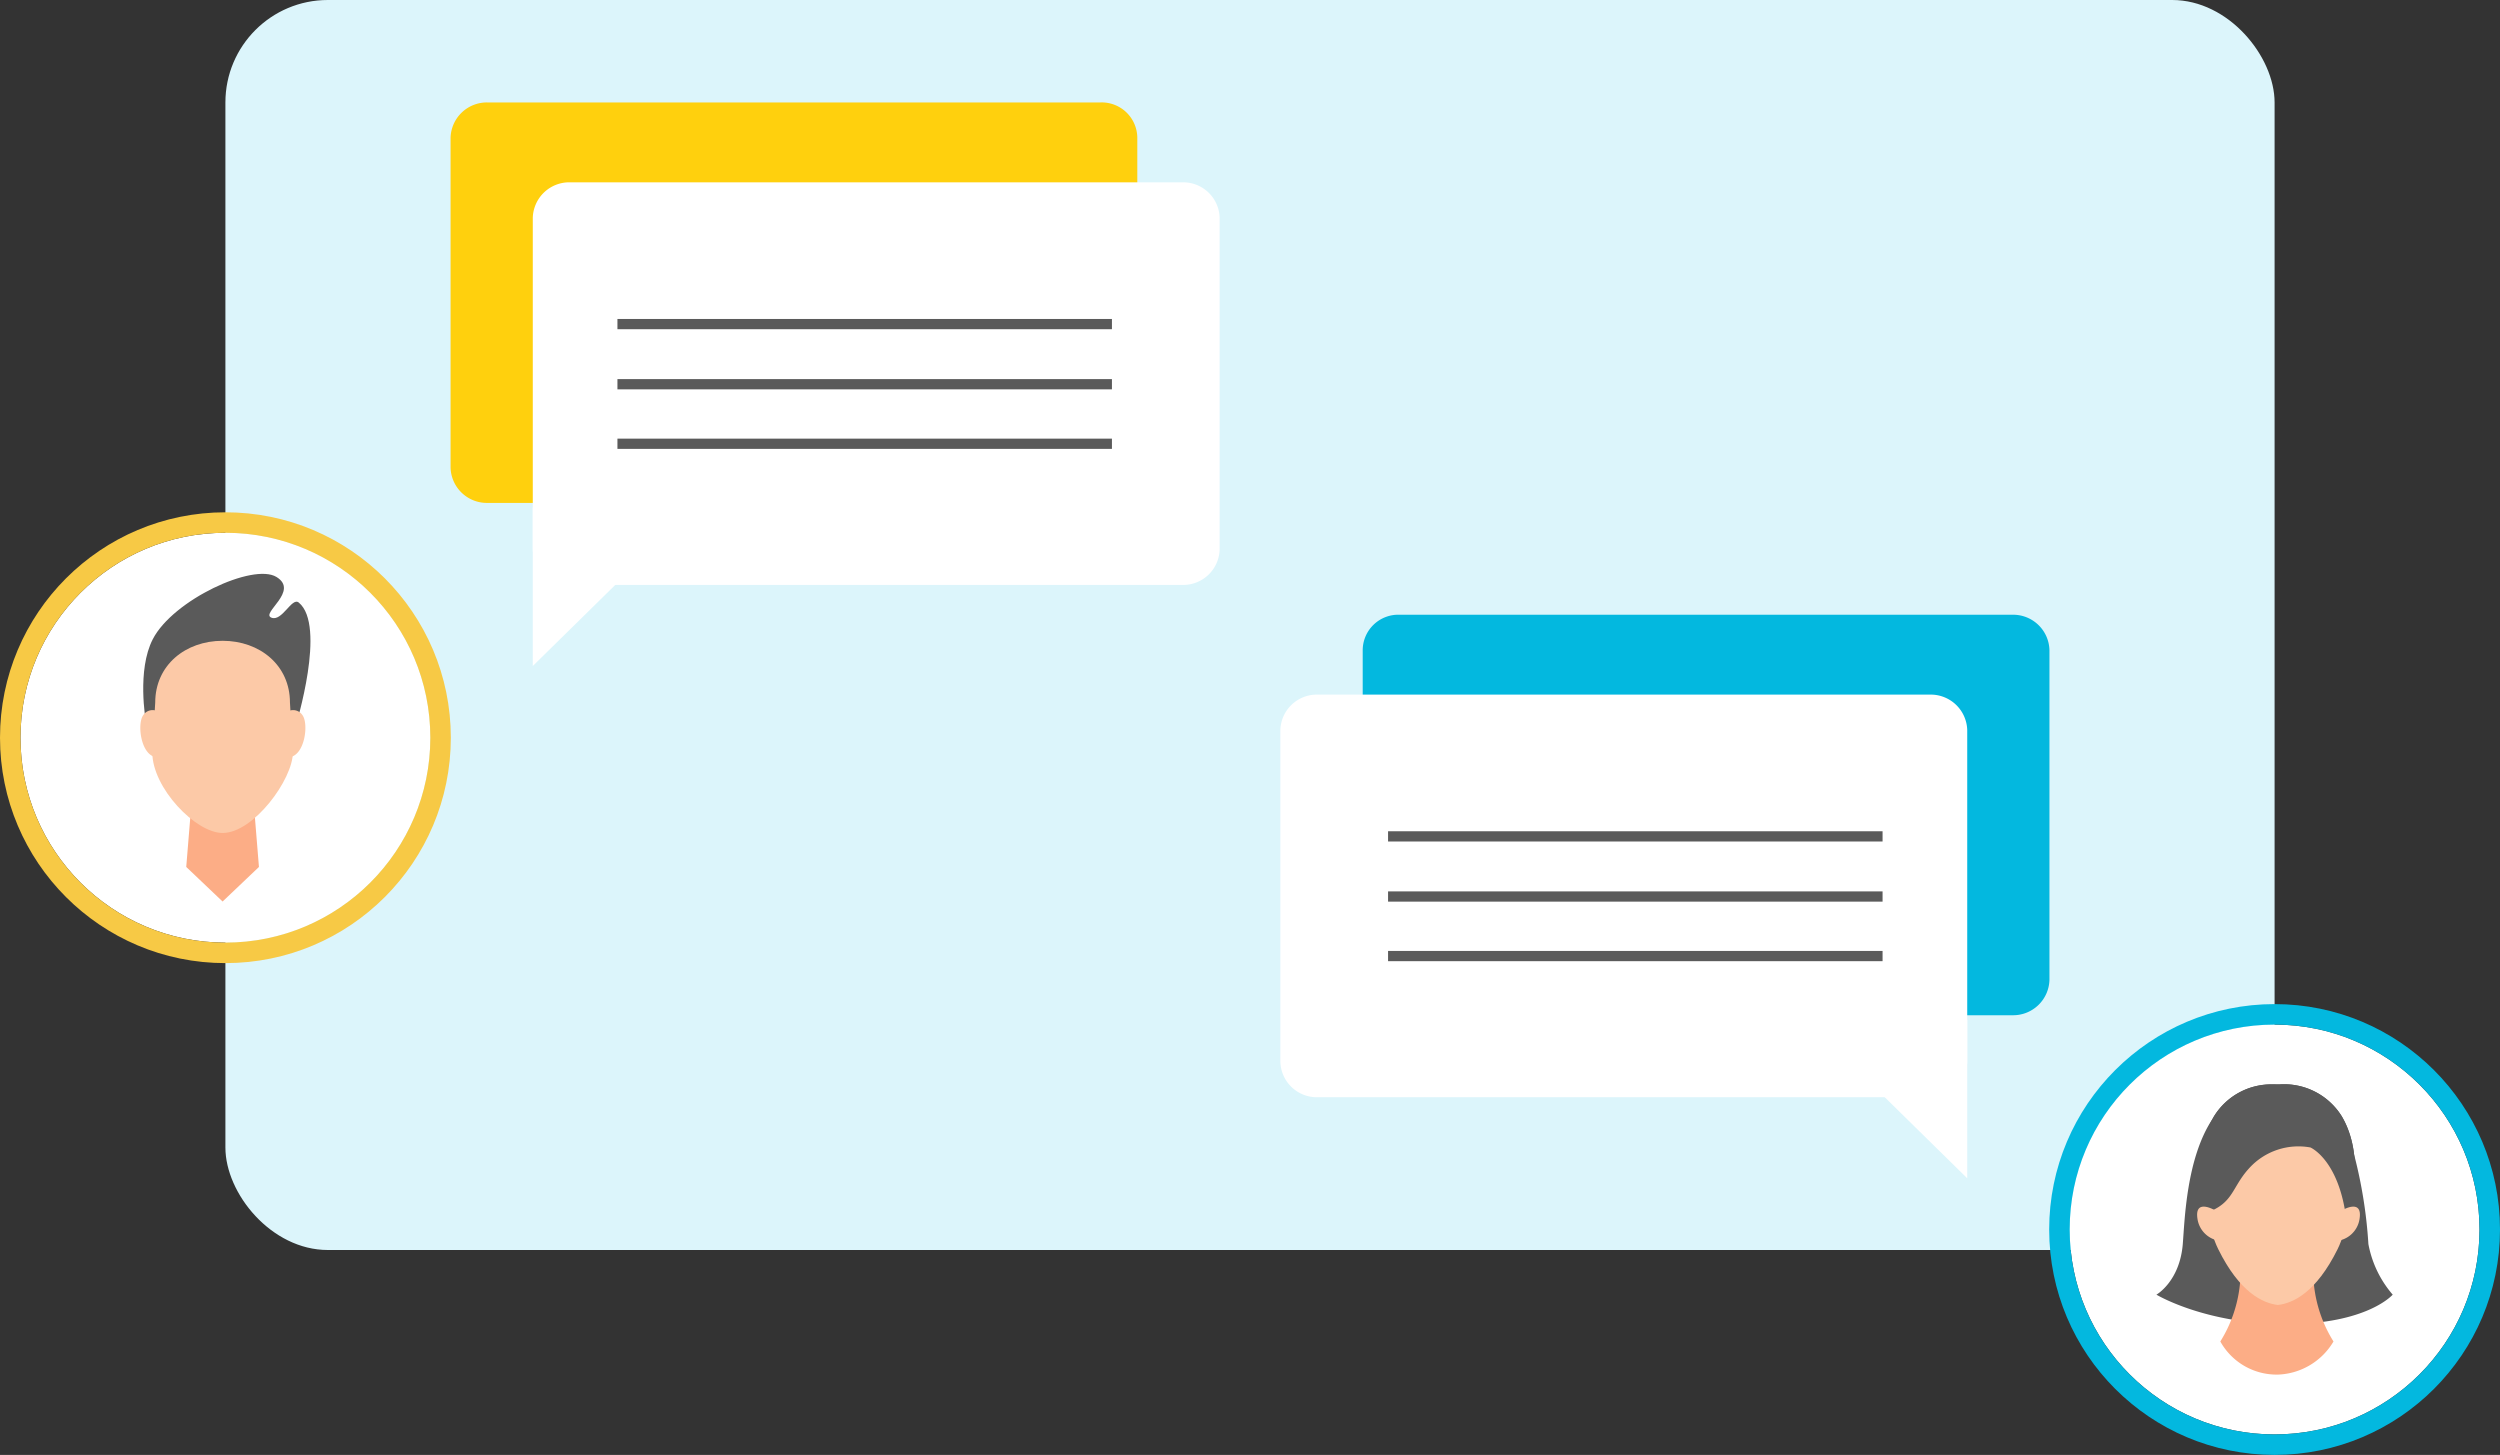
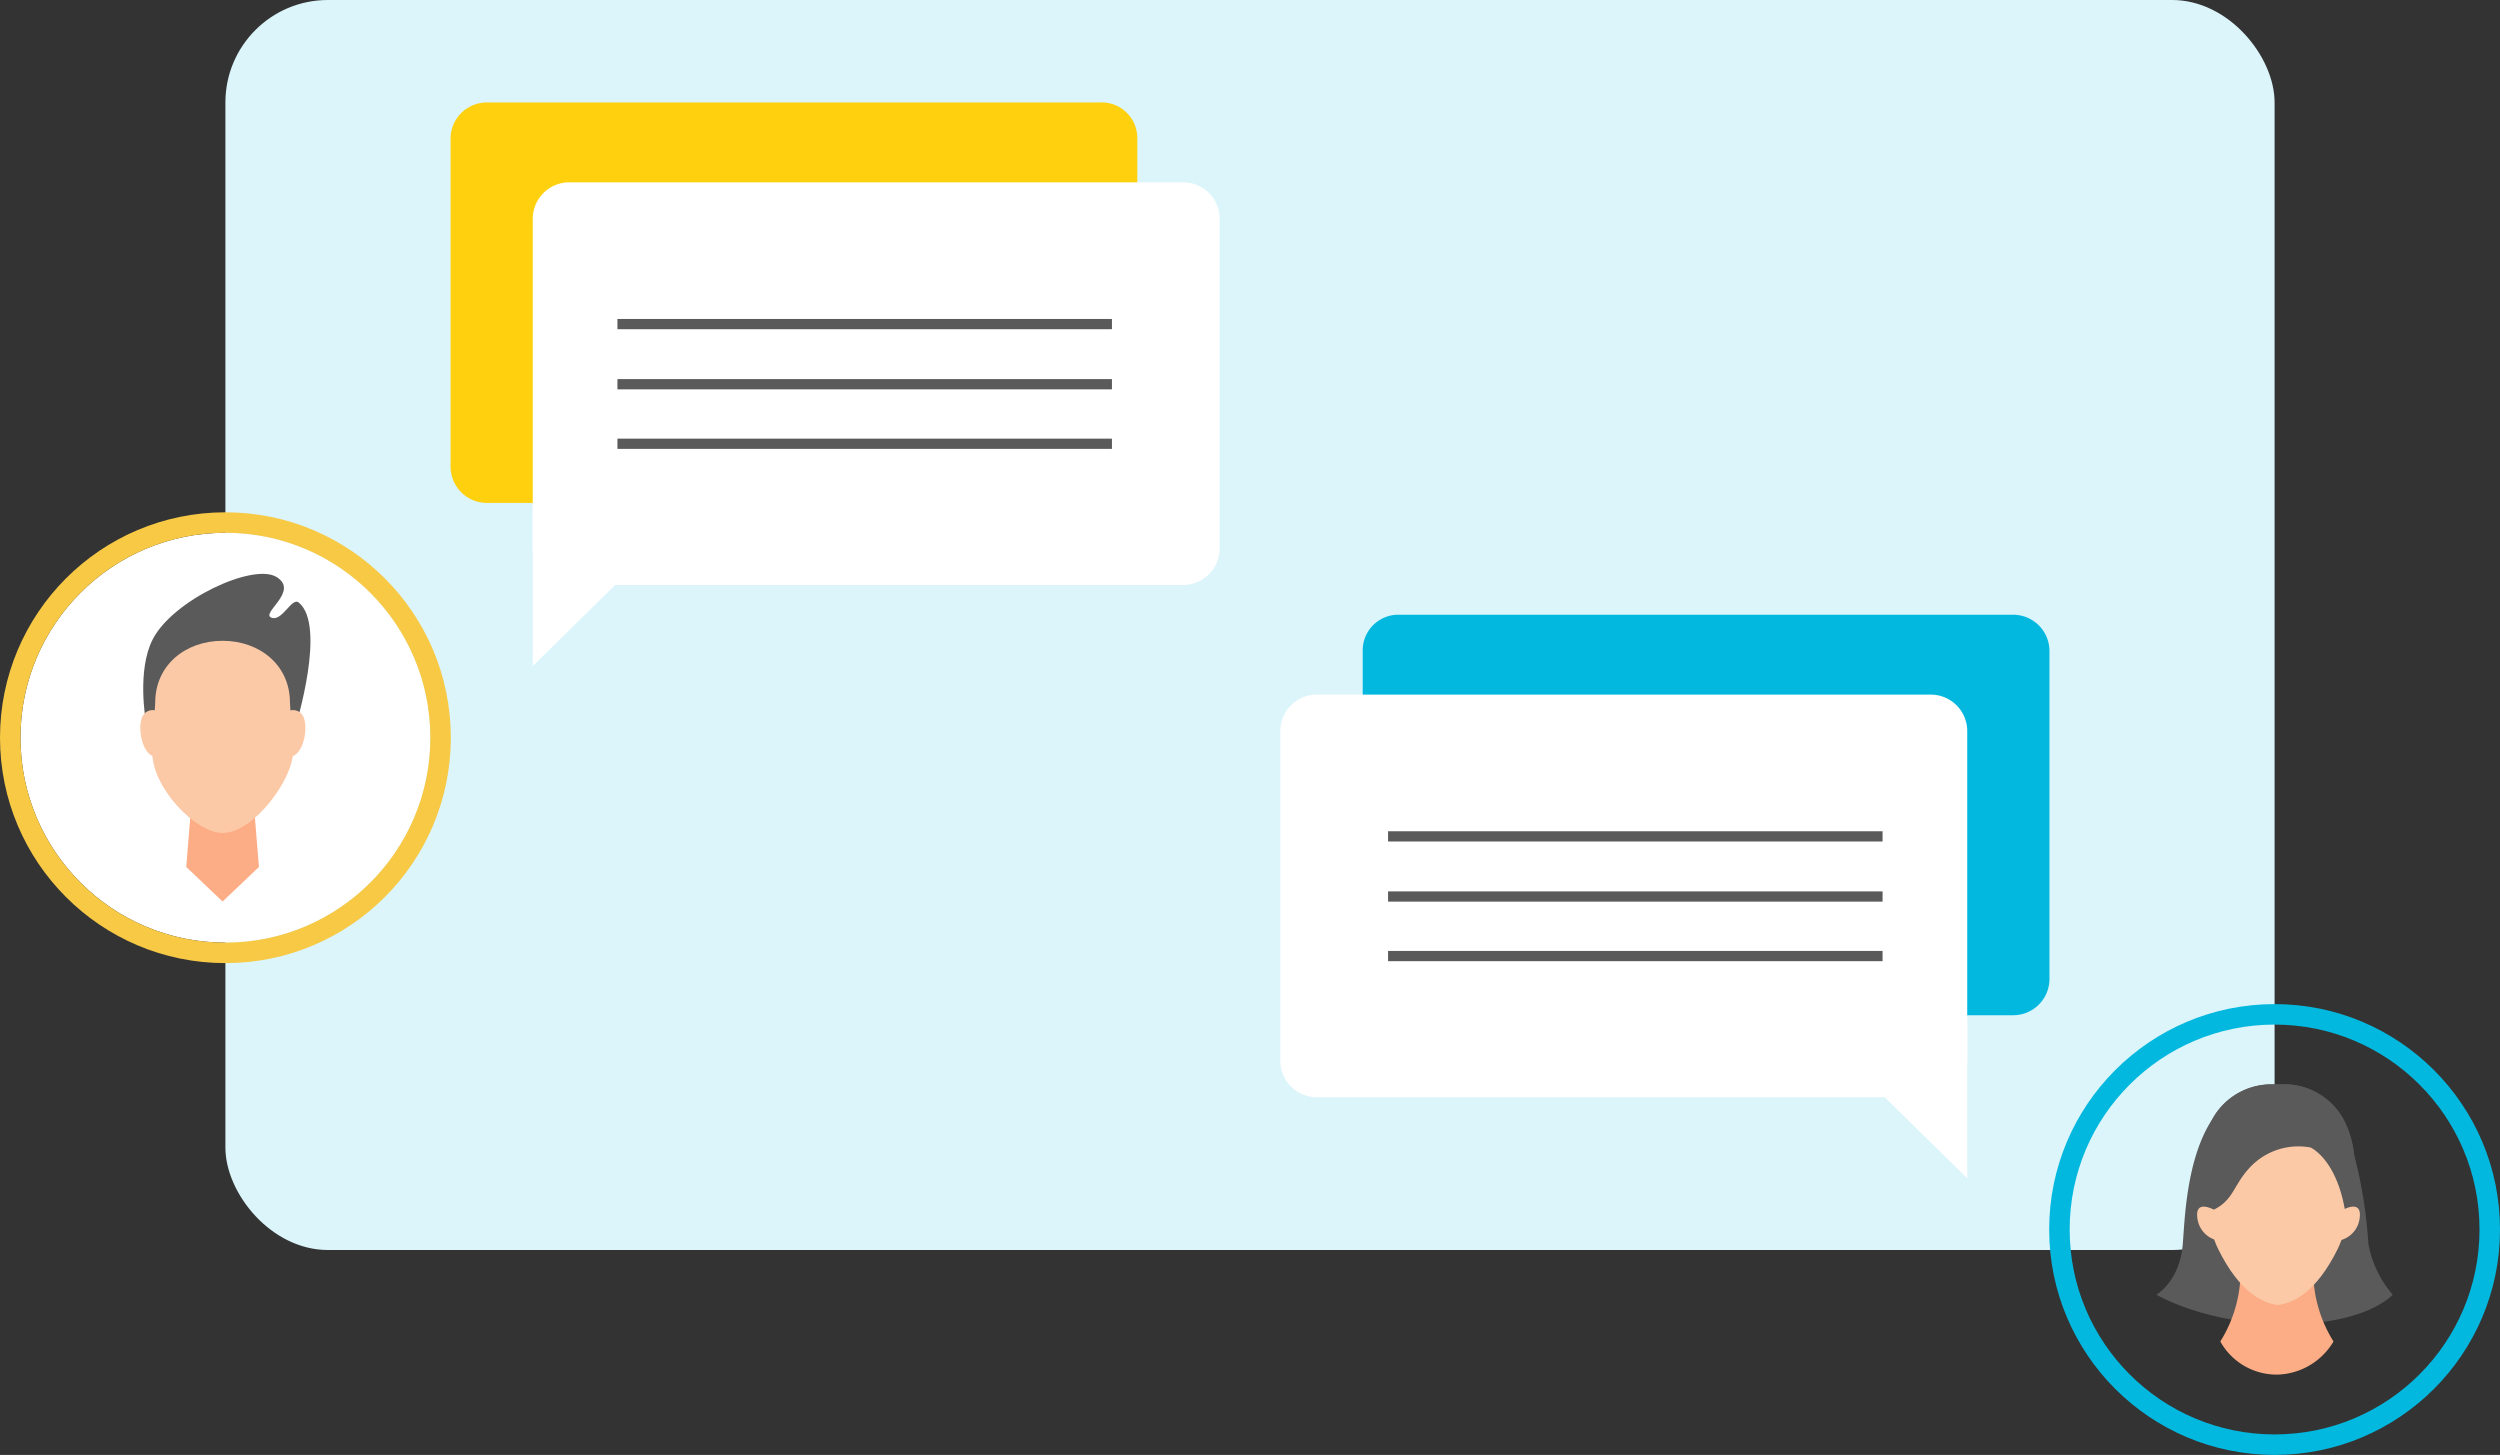
<svg xmlns="http://www.w3.org/2000/svg" height="142" viewBox="0 0 244 142" width="244">
  <rect x="0" y="0" width="244" height="142" fill="#333333" stroke="none" />
  <rect fill="#dcf5fb" height="122" rx="10" width="200" x="22" />
  <path d="m5179 666.9v32.21a3.554 3.554 0 0 0 3.631 3.439h59.763a3.546 3.546 0 0 0 3.632-3.439v-32.21a3.546 3.546 0 0 0 -3.632-3.439h-59.763a3.477 3.477 0 0 0 -3.631 3.439z" fill="#03b8df" transform="translate(-5046 -603.462)" />
  <path d="m5185.37 673.155v32.382a3.563 3.563 0 0 0 3.632 3.457h59.763a3.565 3.565 0 0 0 3.644-3.457v-32.382a3.565 3.565 0 0 0 -3.644-3.457h-59.765a3.563 3.563 0 0 0 -3.63 3.457z" fill="#fff" transform="translate(-5060.407 -601.904)" />
  <path d="m5239.513 694.915v15.474l-11.313-11.119z" fill="#fff" transform="translate(-5047.512 -595.388)" />
  <g fill="none" stroke="#5a5a5a" stroke-miterlimit="10">
    <path d="m5192.03 680.7h48.264" transform="translate(-5056.555 -599.069)" />
    <path d="m5192.03 685.378h48.264" transform="translate(-5056.555 -597.878)" />
    <path d="m5192.03 690.009h48.264" transform="translate(-5056.555 -596.698)" />
  </g>
  <path d="m5246.026 666.9v32.207a3.554 3.554 0 0 1 -3.632 3.439h-59.762a3.546 3.546 0 0 1 -3.631-3.439v-32.207a3.546 3.546 0 0 1 3.631-3.439h59.762a3.478 3.478 0 0 1 3.632 3.439z" fill="#ffd00d" transform="translate(-5135.025 -653.462)" />
  <path d="m5252.408 673.155v32.382a3.562 3.562 0 0 1 -3.631 3.457h-59.763a3.565 3.565 0 0 1 -3.643-3.457v-32.382a3.565 3.565 0 0 1 3.643-3.457h59.763a3.562 3.562 0 0 1 3.631 3.457z" fill="#fff" transform="translate(-5133.371 -651.904)" />
  <path d="m5228.2 694.915v15.474l11.313-11.119z" fill="#fff" transform="translate(-5176.2 -645.388)" />
  <path d="m5240.293 680.7h-48.263" fill="none" stroke="#5a5a5a" stroke-miterlimit="10" transform="translate(-5131.768 -649.069)" />
  <path d="m5240.293 685.378h-48.263" fill="none" stroke="#5a5a5a" stroke-miterlimit="10" transform="translate(-5131.768 -647.878)" />
  <path d="m5240.293 690.009h-48.263" fill="none" stroke="#5a5a5a" stroke-miterlimit="10" transform="translate(-5131.768 -646.698)" />
  <g fill="#fff" stroke="#f7c945" stroke-width="2">
    <circle cx="22" cy="72" r="20" stroke="none" />
    <circle cx="22" cy="72" fill="none" r="21" />
  </g>
  <path d="m1502.848 298.64s-.886-4.919.687-7.958c1.98-3.824 9.788-7.451 12.062-6.071s-1.55 3.533-.5 3.971 2-2.022 2.677-1.473c2.737 2.229-.287 12.018-.287 12.018l-9.933-4.222z" fill="#5a5a5a" transform="translate(-1488.62 -228.303)" />
  <path d="m1516.936 328.109-3.548 3.374-3.548-3.374.624-7.644h5.848z" fill="#fcad86" transform="translate(-1491.663 -243.494)" />
  <path d="m1503.888 307.411a1.092 1.092 0 0 0 -1.489.323c-.65.866-.218 4.114 1.407 4.114s.082-4.437.082-4.437z" fill="#fcc9a7" transform="translate(-1488.414 -237.938)" />
-   <path d="m1526.349 307.411a1.093 1.093 0 0 1 1.49.323c.649.866.217 4.114-1.407 4.114s-.083-4.437-.083-4.437z" fill="#fcc9a7" transform="translate(-1498.322 -237.938)" />
+   <path d="m1526.349 307.411a1.093 1.093 0 0 1 1.49.323c.649.866.217 4.114-1.407 4.114z" fill="#fcc9a7" transform="translate(-1498.322 -237.938)" />
  <path d="m1517.562 301.607c0-3.644-2.943-6.028-6.574-6.028s-6.576 2.385-6.576 6.028c0 0-.285 4.649-.285 4.874 0 3.463 4.239 7.855 6.861 7.855 3.027 0 6.86-5.233 6.86-7.855 0-.224-.286-4.874-.286-4.874z" fill="#fcc9a7" transform="translate(-1489.262 -233.037)" />
  <g fill="#fff" stroke="#03b8df" stroke-width="2">
-     <circle cx="222" cy="120" r="20" stroke="none" />
    <circle cx="222" cy="120" fill="none" r="21" />
  </g>
  <g transform="translate(-1374.361 -181.187)">
    <path d="m1605.516 302.607a45.619 45.619 0 0 0 -1.4-8.753 9.461 9.461 0 0 0 -1.225-3.753 6.627 6.627 0 0 0 -6.051-3.076h-.319q-.212 0-.416.01a6.516 6.516 0 0 0 -5.636 3.066c-.063.1-.118.208-.177.313-2.531 3.812-2.7 9.786-2.891 12.192-.3 3.662-2.574 4.94-2.574 4.94s4.751 2.879 12.669 2.879 10.393-2.879 10.393-2.879a10.485 10.485 0 0 1 -2.373-4.939z" fill="#5a5a5a" />
    <path d="m1606.616 321.614a12.987 12.987 0 0 1 -1.906-5.514 24.913 24.913 0 0 1 .246-6.434l-3.863.2-3.863-.2a24.917 24.917 0 0 1 .245 6.434 12.986 12.986 0 0 1 -1.905 5.514 6.289 6.289 0 0 0 5.665 3.231 6.566 6.566 0 0 0 5.381-3.231z" fill="#fcad86" transform="translate(-4.506 -9.499)" />
    <path d="m1600 287.681c-9.391-.145-7.653 12-5.83 15.689 2.105 4.264 4.372 5.286 5.83 5.457 1.457-.171 3.724-1.193 5.829-5.457 1.822-3.694 3.559-15.834-5.829-15.689z" fill="#fcc9a7" transform="translate(-3.314 -.274)" />
    <path d="m1597.016 295.225a6.49 6.49 0 0 1 6-2.044s2.863 1.221 3.528 7.265c1.237-3.217 1.151-7.7-.494-10.345a6.627 6.627 0 0 0 -6.051-3.076h-.319a6.629 6.629 0 0 0 -6.052 3.076c-1.717 2.763-1.413 6.46-.767 9.454 2.67-.945 2.462-2.481 4.155-4.33z" fill="#5a5a5a" transform="translate(-3.154)" />
    <g fill="#fcc9a7">
      <path d="m1593.485 307.977s-2.12-1.306-1.776.814a2.531 2.531 0 0 0 2.434 2.147z" transform="translate(-2.871 -8.624)" />
      <path d="m1615.445 307.977s2.12-1.306 1.776.814a2.531 2.531 0 0 1 -2.434 2.147z" transform="translate(-12.57 -8.624)" />
    </g>
  </g>
</svg>